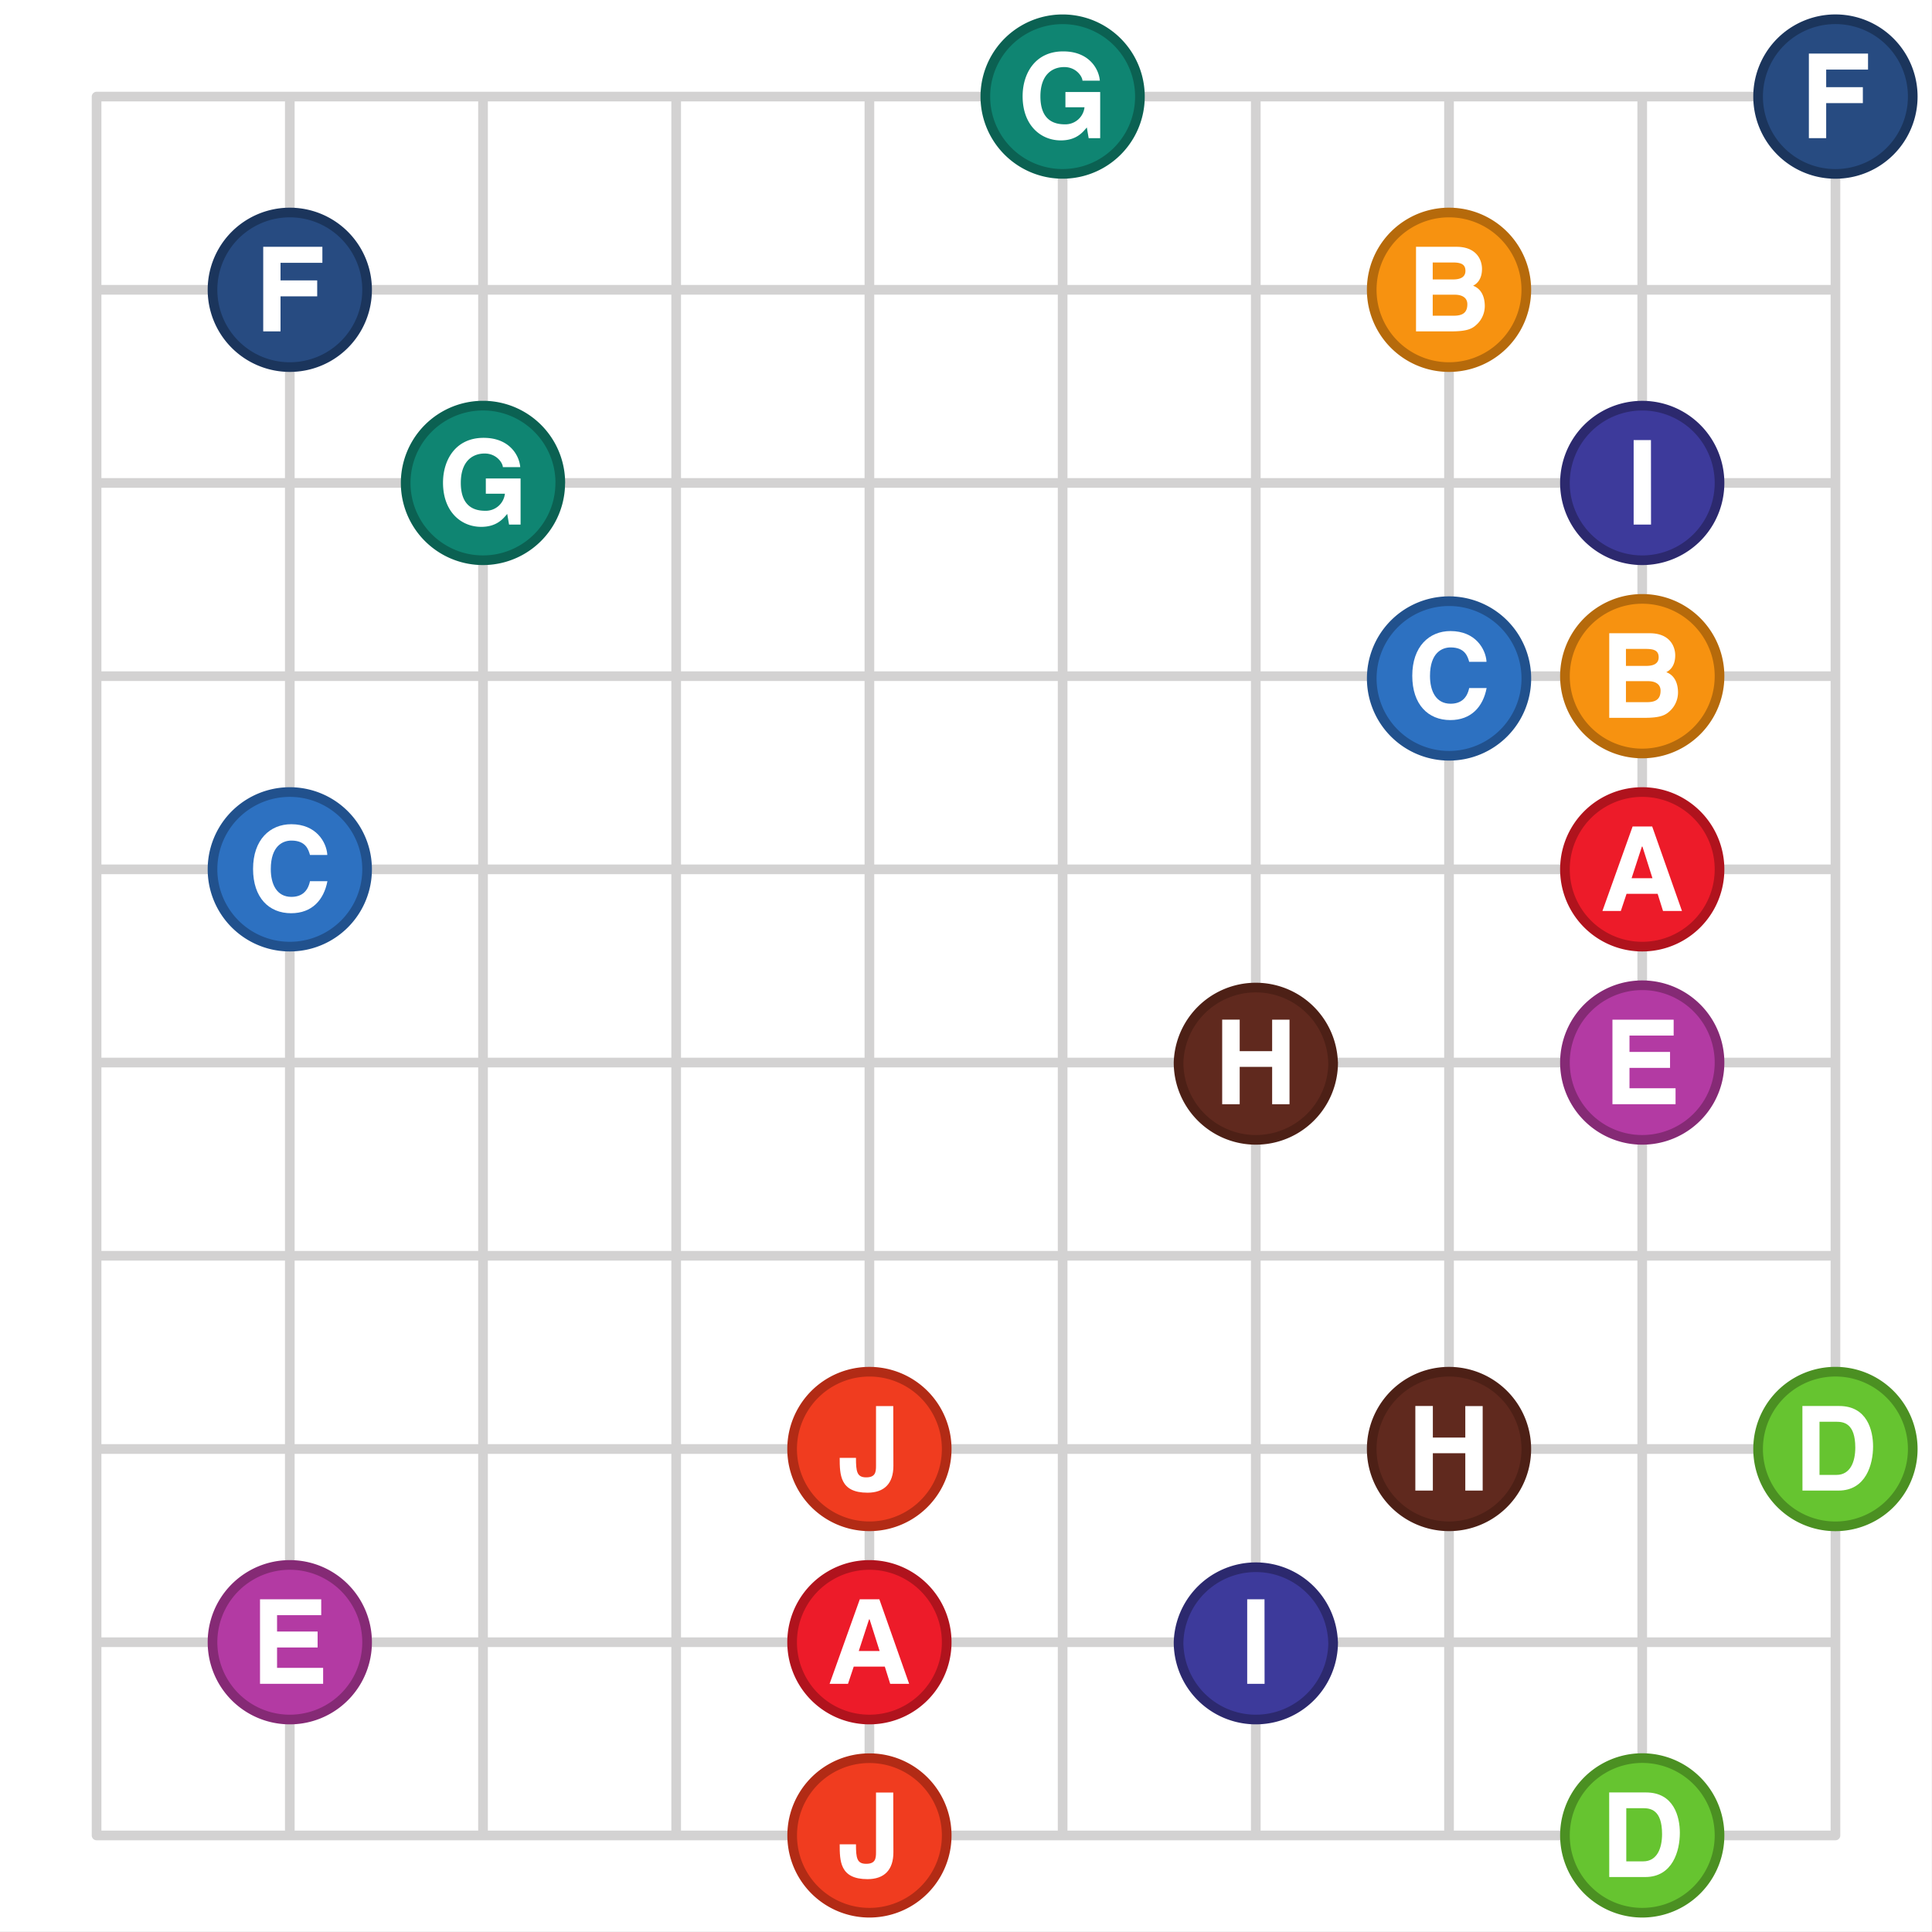
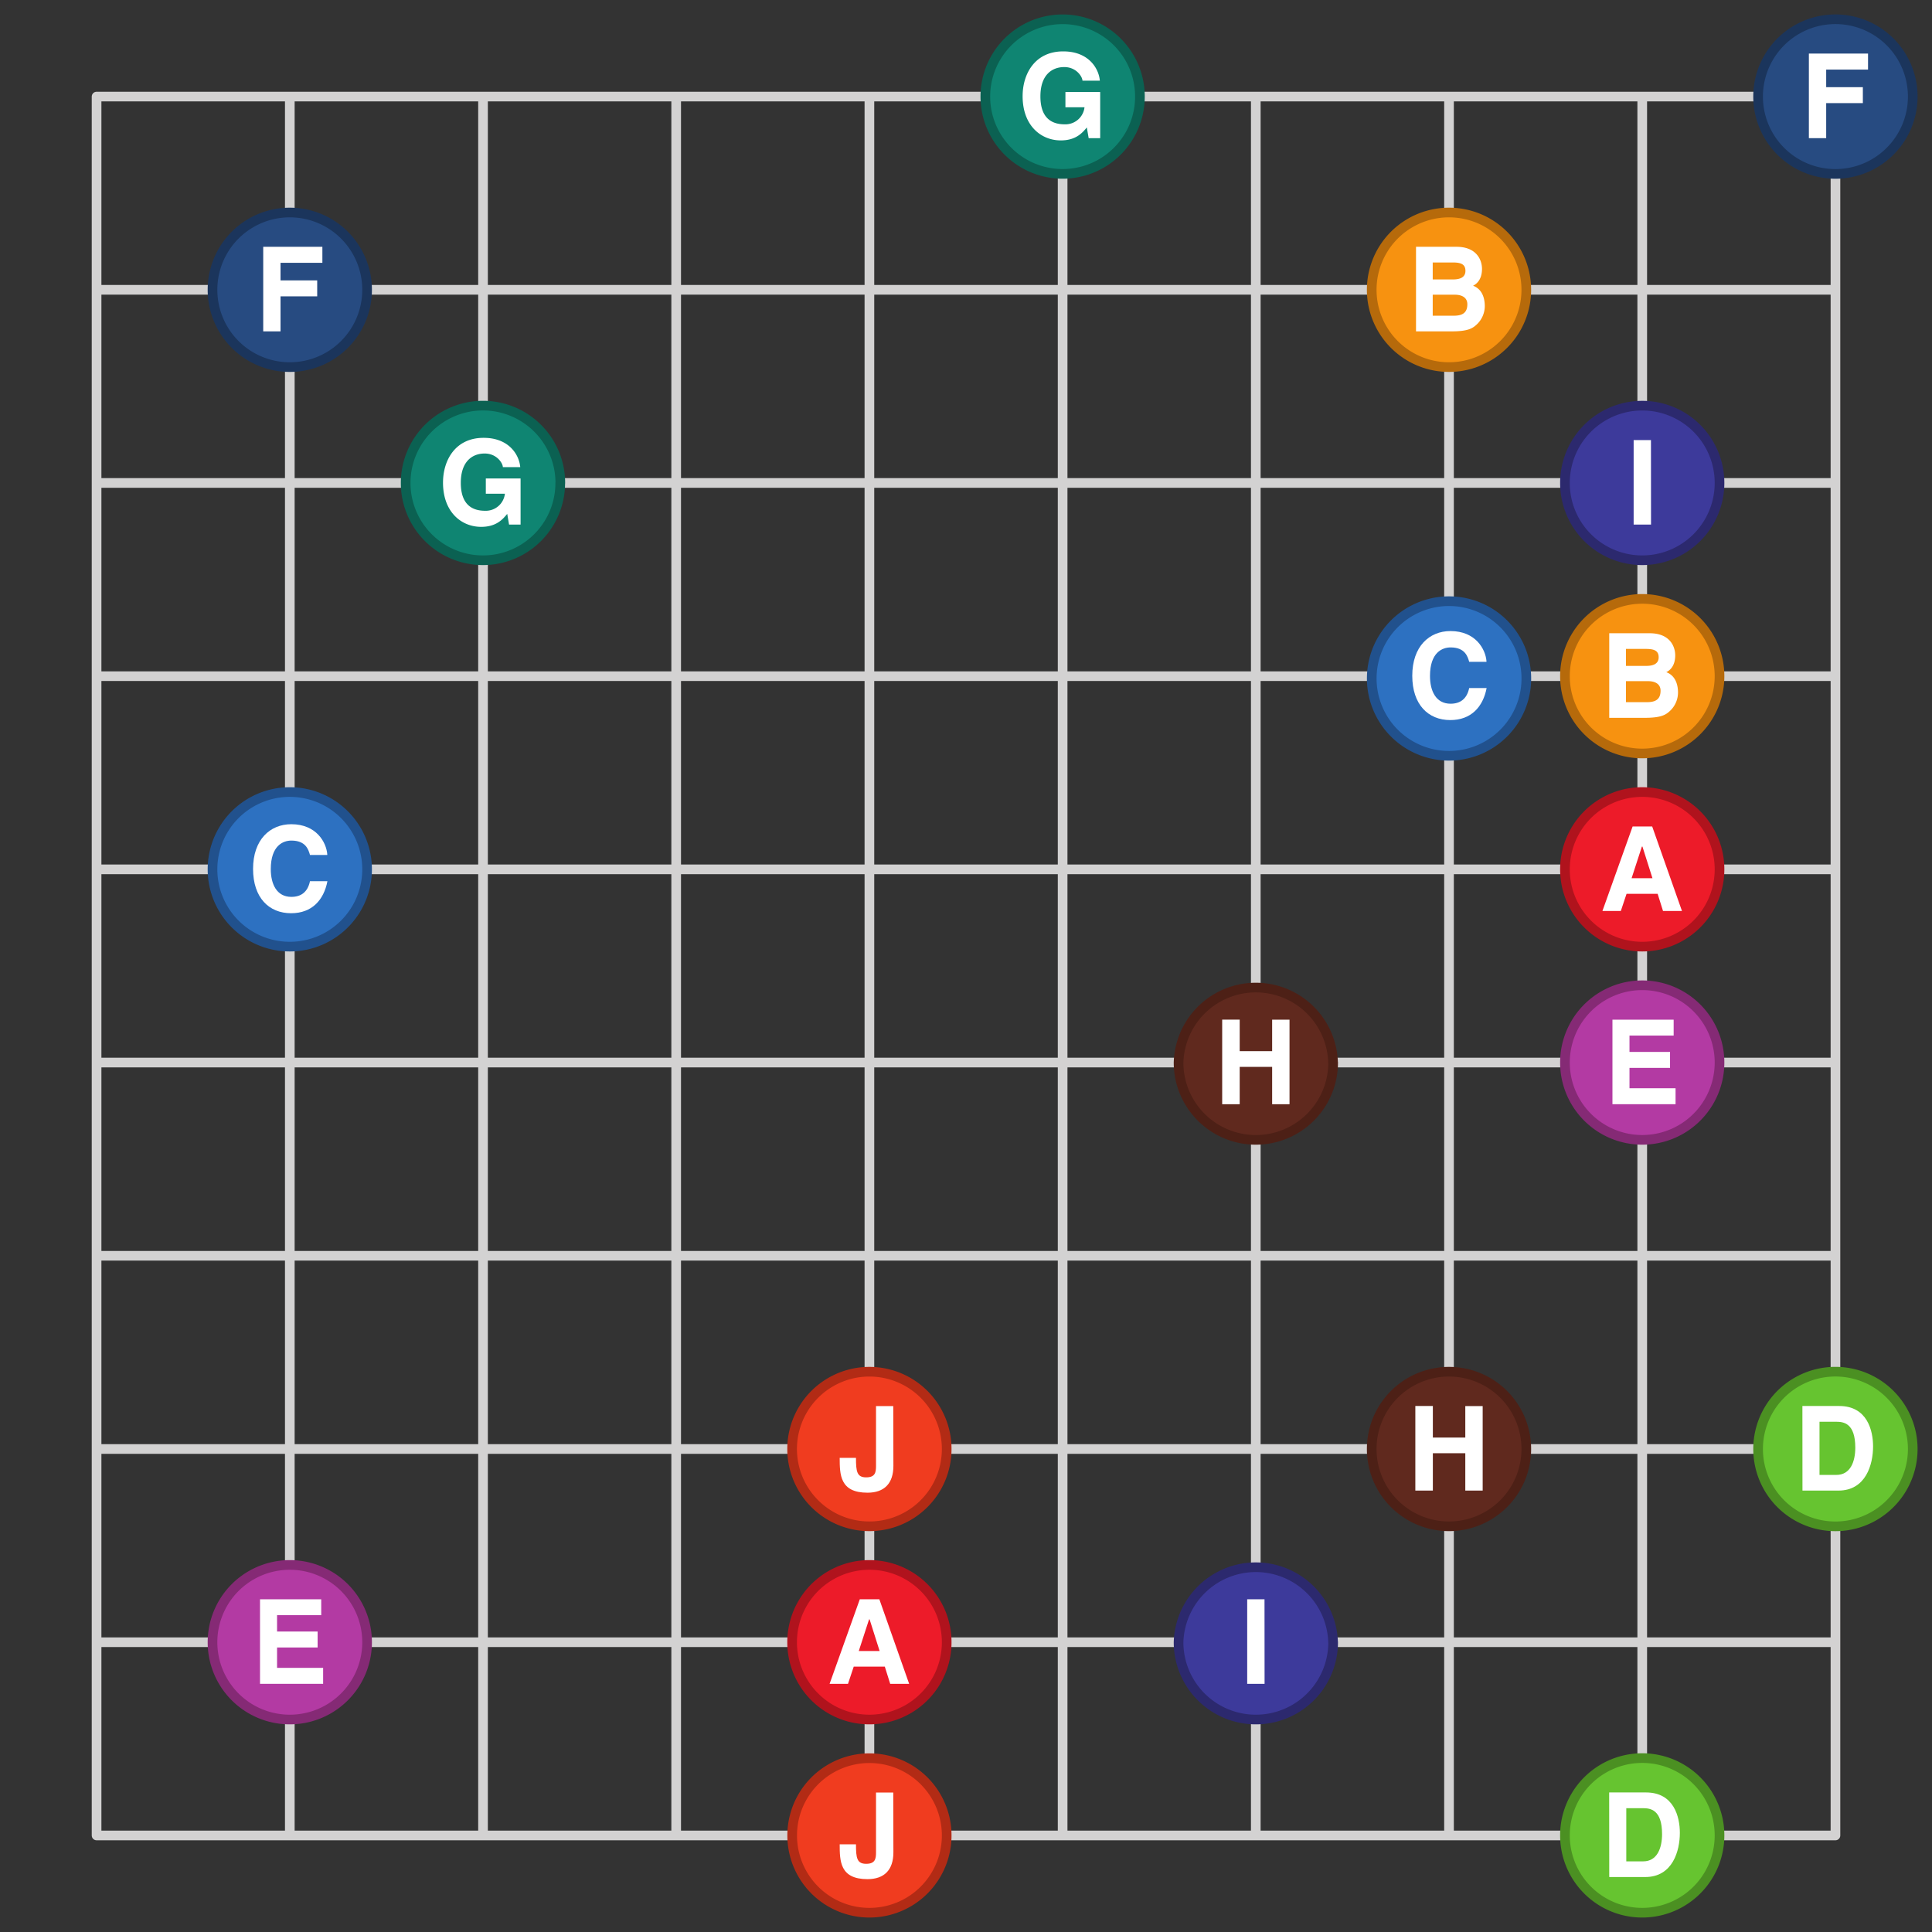
<svg xmlns="http://www.w3.org/2000/svg" xmlns:xlink="http://www.w3.org/1999/xlink" width="377.95" height="377.95" viewBox="0 0 283.465 283.465">
  <rect x="0" y="0" width="283.465" height="283.465" fill="#333333" stroke="none" />
  <defs>
    <symbol overflow="visible" id="b">
      <path d="M7.03-4.53h2.8a2.82 2.82 0 0 1-2.92 2.5c-1.74 0-3.55-.77-3.55-4.1 0-3.12 1.67-4.3 3.5-4.3 1.8 0 2.67 1.45 2.67 2h2.55c-.14-1.76-1.61-4.3-5.36-4.3h-.03c-4.1 0-5.94 3.25-5.94 6.57C.75-1.87 3.42.33 6.35.33c2.24 0 3.18-1.13 3.82-1.9L10.44 0h1.69v-6.77h-5.1zm0 0" />
    </symbol>
    <symbol overflow="visible" id="c">
      <path d="M3.84-5.14h5.38v-2.34H3.84v-2.58h6.14v-2.35H1.3V0h2.54zm0 0" />
    </symbol>
    <symbol overflow="visible" id="d">
      <path d="M1.3 0h5.17c2.5 0 3.16-.44 3.86-1.13a3.72 3.72 0 0 0 1.06-2.57c0-1.22-.4-2.5-1.72-3 .33-.16 1.31-.72 1.31-2.47 0-1.27-.76-3.24-3.75-3.24H1.3zm2.45-5.38H7c.9 0 1.83.33 1.83 1.4 0 1.25-.72 1.68-1.96 1.68H3.75zm0-4.73h2.92c1.16 0 1.88.22 1.88 1.23 0 .97-.82 1.26-1.82 1.26H3.75zm0 0" />
    </symbol>
    <symbol overflow="visible" id="e">
      <path d="M3.64-12.4H1.1V0h2.55zm0 0" />
    </symbol>
    <symbol overflow="visible" id="f">
      <path d="M11.64-8.3c-.14-1.8-1.62-4.43-5.28-4.43-3.14 0-5.61 2.28-5.61 6.56 0 4.22 2.33 6.5 5.58 6.5 3.06 0 4.8-1.94 5.33-4.7H9.1c-.33 1.59-1.31 2.3-2.73 2.3-2.16 0-3.02-1.88-3.02-4.07 0-3.45 1.8-4.19 3.02-4.19 2.1 0 2.5 1.3 2.73 2.11h2.53zm0 0" />
    </symbol>
    <symbol overflow="visible" id="g">
      <path d="M3.88-2.52H8.4L9.19 0h2.78L7.6-12.4H4.73L.3 0H3l.84-2.52zm2.25-6.93h.04l1.47 4.64H4.58l1.51-4.64zm0 0" />
    </symbol>
    <symbol overflow="visible" id="h">
      <path d="M8.53-5.56V0h2.55v-12.4H8.53v4.62H3.77v-4.63H1.2V0h2.57v-5.48h4.76zm0 0" />
    </symbol>
    <symbol overflow="visible" id="i">
      <path d="M10.28-12.4H1.3V0h9.26v-2.34H3.8v-2.99h5.95v-2.34H3.8v-2.4h6.48zm0 0" />
    </symbol>
    <symbol overflow="visible" id="j">
      <path d="M8.23-12.4H5.7v8.78c0 .93-.11 1.68-1.44 1.68-1.36 0-1.5-.84-1.5-2.86H.37C.38-2.36.38.31 4.45.31c2.45 0 3.8-1.34 3.8-3.94zm0 0" />
    </symbol>
    <symbol overflow="visible" id="k">
      <path d="M1.3 0h5.28c4.04 0 5.08-3.86 5.08-6.48 0-2.32-.85-5.93-4.97-5.93h-5.4zm2.5-10.1h2.45c1.08 0 2.8.2 2.8 3.8 0 2.02-.7 4-2.77 4H3.8zm0 0" />
    </symbol>
    <clipPath id="a">
      <path d="M0 0h283.46v283.46H0zm0 0" />
    </clipPath>
  </defs>
  <g clip-path="url(#a)">
-     <path d="M0 0h283.47v283.46H0zm0 0" fill="#fff" />
-   </g>
+     </g>
  <path d="M14.17 14.17H269.3M14.17 42.52H269.3M14.17 70.86H269.3M14.17 99.21H269.3M14.17 127.55H269.3M14.17 155.9H269.3M14.17 184.25H269.3M14.17 212.6H269.3M14.17 240.95H269.3M14.17 269.3H269.3M14.17 14.17v255.12M42.52 14.17v255.12M70.87 14.17v255.12M99.21 14.17v255.12M127.56 14.17v255.12M155.91 14.17v255.12M184.25 14.17v255.12M212.6 14.17v255.12M240.95 14.17v255.12M269.3 14.17v255.12" fill="none" stroke-width="1.417" stroke-linecap="round" stroke-linejoin="round" stroke="#d3d2d2" stroke-miterlimit="10" />
  <path d="M167.25 14.17a11.34 11.34 0 1 1-22.68 0 11.34 11.34 0 0 1 22.68 0zm0 0" fill="#0f8572" stroke-width="1.417" stroke-linecap="round" stroke-linejoin="round" stroke="#0b6152" stroke-miterlimit="10" />
  <path d="M280.64 14.17a11.34 11.34 0 1 1-22.69 0 11.34 11.34 0 0 1 22.69 0zm0 0M53.86 42.52a11.34 11.34 0 1 1-22.68 0 11.34 11.34 0 0 1 22.68 0zm0 0" fill="#274b81" stroke-width="1.417" stroke-linecap="round" stroke-linejoin="round" stroke="#1b355c" stroke-miterlimit="10" />
  <path d="M223.94 42.52a11.34 11.34 0 1 1-22.68 0 11.34 11.34 0 0 1 22.68 0zm0 0" fill="#f79210" stroke-width="1.417" stroke-linecap="round" stroke-linejoin="round" stroke="#b66a0b" stroke-miterlimit="10" />
  <path d="M82.2 70.86a11.34 11.34 0 1 1-22.68 0 11.34 11.34 0 0 1 22.69 0zm0 0" fill="#0f8572" stroke-width="1.417" stroke-linecap="round" stroke-linejoin="round" stroke="#0b6152" stroke-miterlimit="10" />
  <path d="M252.29 70.86a11.34 11.34 0 1 1-22.68 0 11.34 11.34 0 0 1 22.68 0zm0 0" fill="#3d3a9b" stroke-width="1.417" stroke-linecap="round" stroke-linejoin="round" stroke="#2c296e" stroke-miterlimit="10" />
  <path d="M223.94 99.21a11.34 11.34 0 1 1-22.67 0 11.34 11.34 0 0 1 22.67 0zm0 0" fill="#2d71c1" stroke-width="1.417" stroke-linecap="round" stroke-linejoin="round" stroke="#21518d" stroke-miterlimit="10" />
  <path d="M252.29 99.21a11.34 11.34 0 1 1-22.68 0 11.34 11.34 0 0 1 22.68 0zm0 0" fill="#f79210" stroke-width="1.417" stroke-linecap="round" stroke-linejoin="round" stroke="#b66a0b" stroke-miterlimit="10" />
  <path d="M53.86 127.55a11.34 11.34 0 1 1-22.68 0 11.34 11.34 0 0 1 22.68 0zm0 0" fill="#2d71c1" stroke-width="1.417" stroke-linecap="round" stroke-linejoin="round" stroke="#21518d" stroke-miterlimit="10" />
  <path d="M252.29 127.55a11.34 11.34 0 1 1-22.68 0 11.34 11.34 0 0 1 22.68 0zm0 0" fill="#ed1b29" stroke-width="1.417" stroke-linecap="round" stroke-linejoin="round" stroke="#b0131d" stroke-miterlimit="10" />
  <path d="M195.6 155.9a11.34 11.34 0 1 1-22.68 0 11.34 11.34 0 0 1 22.67 0zm0 0" fill="#60291e" stroke-width="1.417" stroke-linecap="round" stroke-linejoin="round" stroke="#4d2016" stroke-miterlimit="10" />
  <path d="M252.29 155.9a11.34 11.34 0 1 1-22.68 0 11.34 11.34 0 0 1 22.68 0zm0 0" fill="#b33aa3" stroke-width="1.417" stroke-linecap="round" stroke-linejoin="round" stroke="#852a75" stroke-miterlimit="10" />
  <path d="M138.9 212.6a11.34 11.34 0 1 1-22.68 0 11.34 11.34 0 0 1 22.68 0zm0 0" fill="#f03c1f" stroke-width="1.417" stroke-linecap="round" stroke-linejoin="round" stroke="#b22b15" stroke-miterlimit="10" />
  <path d="M223.94 212.6a11.34 11.34 0 1 1-22.68 0 11.34 11.34 0 0 1 22.68 0zm0 0" fill="#60291e" stroke-width="1.417" stroke-linecap="round" stroke-linejoin="round" stroke="#4d2016" stroke-miterlimit="10" />
  <path d="M280.64 212.6a11.34 11.34 0 1 1-22.69 0 11.34 11.34 0 0 1 22.69 0zm0 0" fill="#66c430" stroke-width="1.417" stroke-linecap="round" stroke-linejoin="round" stroke="#4b9022" stroke-miterlimit="10" />
  <path d="M53.86 240.95a11.34 11.34 0 1 1-22.68 0 11.34 11.34 0 0 1 22.68 0zm0 0" fill="#b33aa3" stroke-width="1.417" stroke-linecap="round" stroke-linejoin="round" stroke="#852a75" stroke-miterlimit="10" />
  <path d="M138.9 240.95a11.34 11.34 0 1 1-22.68 0 11.34 11.34 0 0 1 22.68 0zm0 0" fill="#ed1b29" stroke-width="1.417" stroke-linecap="round" stroke-linejoin="round" stroke="#b0131d" stroke-miterlimit="10" />
  <path d="M195.6 240.95a11.34 11.34 0 1 1-22.68 0 11.34 11.34 0 0 1 22.67 0zm0 0" fill="#3d3a9b" stroke-width="1.417" stroke-linecap="round" stroke-linejoin="round" stroke="#2c296e" stroke-miterlimit="10" />
  <path d="M138.9 269.3a11.33 11.33 0 1 1-22.67 0 11.33 11.33 0 0 1 22.67 0zm0 0" fill="#f03c1f" stroke-width="1.417" stroke-linecap="round" stroke-linejoin="round" stroke="#b22b15" stroke-miterlimit="10" />
  <path d="M252.29 269.3a11.34 11.34 0 1 1-22.68-.01 11.34 11.34 0 0 1 22.68 0zm0 0" fill="#66c430" stroke-width="1.417" stroke-linecap="round" stroke-linejoin="round" stroke="#4b9022" stroke-miterlimit="10" />
  <use xlink:href="#b" x="149.29" y="20.27" fill="#fff" />
  <use xlink:href="#c" x="264.1" y="20.27" fill="#fff" />
  <use xlink:href="#c" x="37.32" y="48.62" fill="#fff" />
  <use xlink:href="#d" x="206.46" y="48.62" fill="#fff" />
  <use xlink:href="#b" x="64.25" y="76.97" fill="#fff" />
  <use xlink:href="#e" x="238.59" y="76.97" fill="#fff" />
  <use xlink:href="#f" x="206.46" y="105.32" fill="#fff" />
  <use xlink:href="#d" x="234.81" y="105.32" fill="#fff" />
  <use xlink:href="#f" x="36.38" y="133.66" fill="#fff" />
  <use xlink:href="#g" x="234.81" y="133.66" fill="#fff" />
  <use xlink:href="#h" x="178.12" y="162.01" fill="#fff" />
  <use xlink:href="#i" x="235.28" y="162.01" fill="#fff" />
  <use xlink:href="#j" x="122.83" y="218.7" fill="#fff" />
  <use xlink:href="#h" x="206.46" y="218.7" fill="#fff" />
  <use xlink:href="#k" x="263.16" y="218.7" fill="#fff" />
  <use xlink:href="#i" x="36.85" y="247.05" fill="#fff" />
  <use xlink:href="#g" x="121.42" y="247.05" fill="#fff" />
  <use xlink:href="#e" x="181.89" y="247.05" fill="#fff" />
  <use xlink:href="#j" x="122.83" y="275.4" fill="#fff" />
  <use xlink:href="#k" x="234.81" y="275.4" fill="#fff" />
</svg>